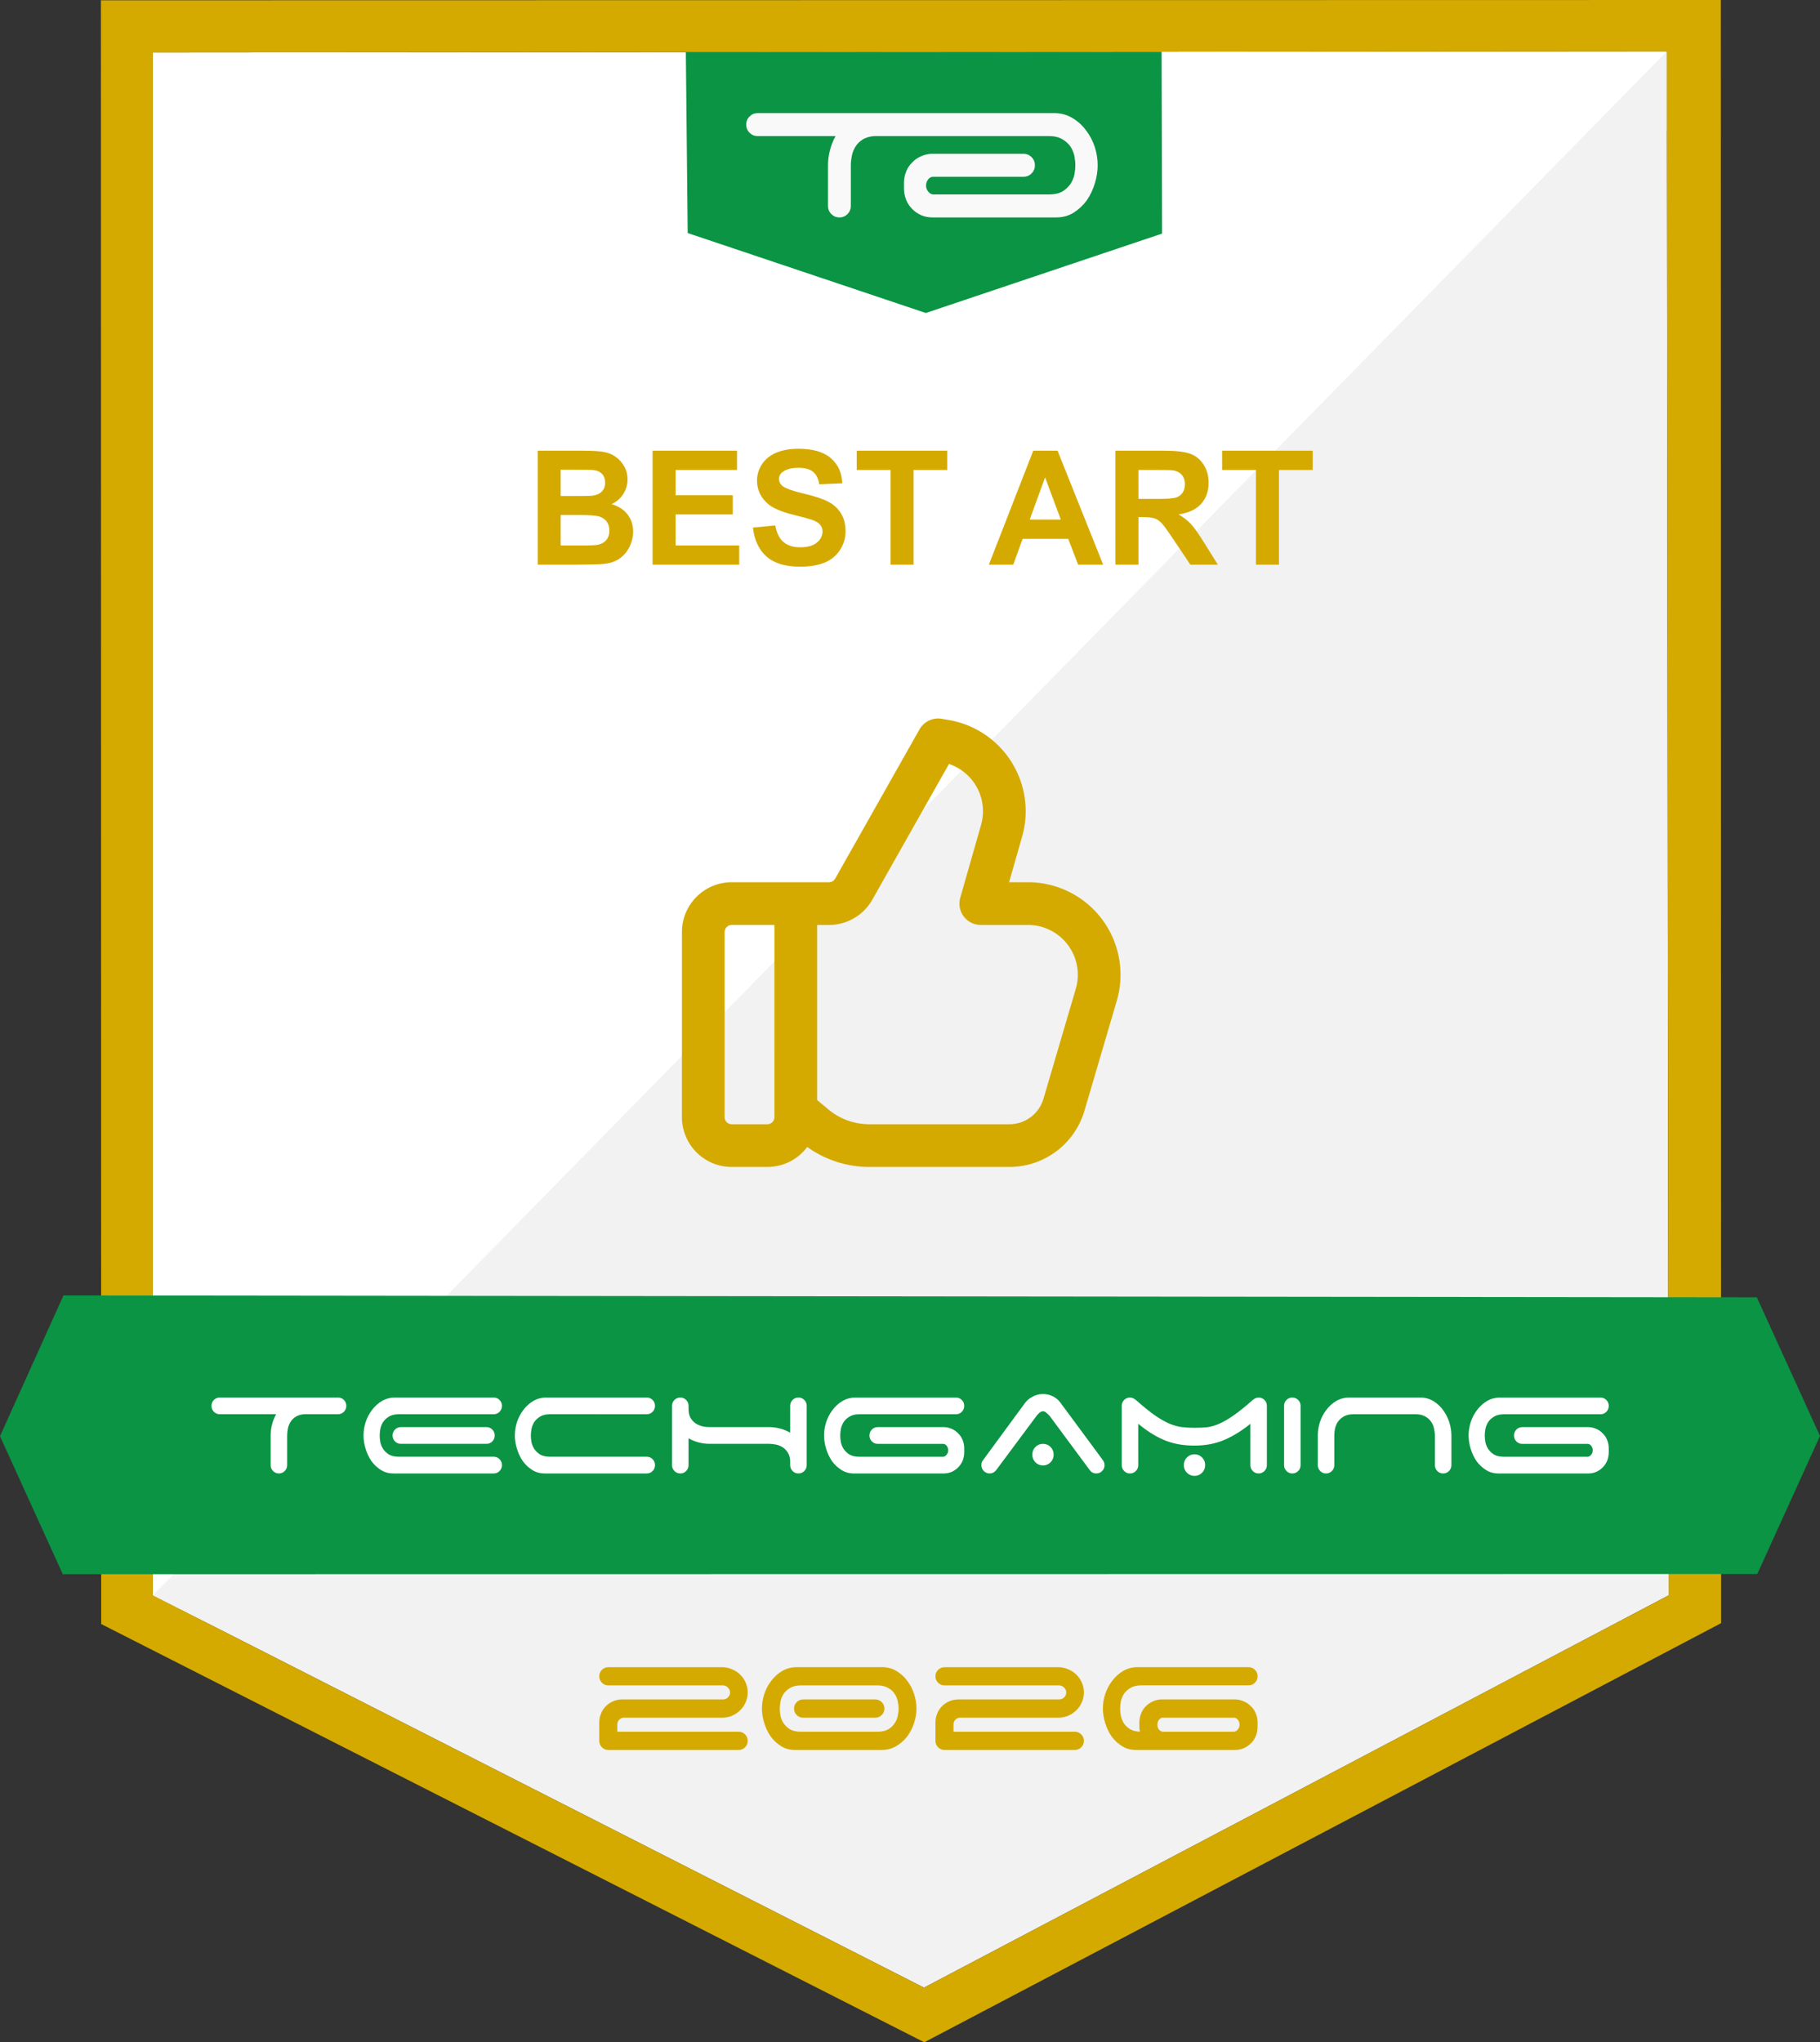
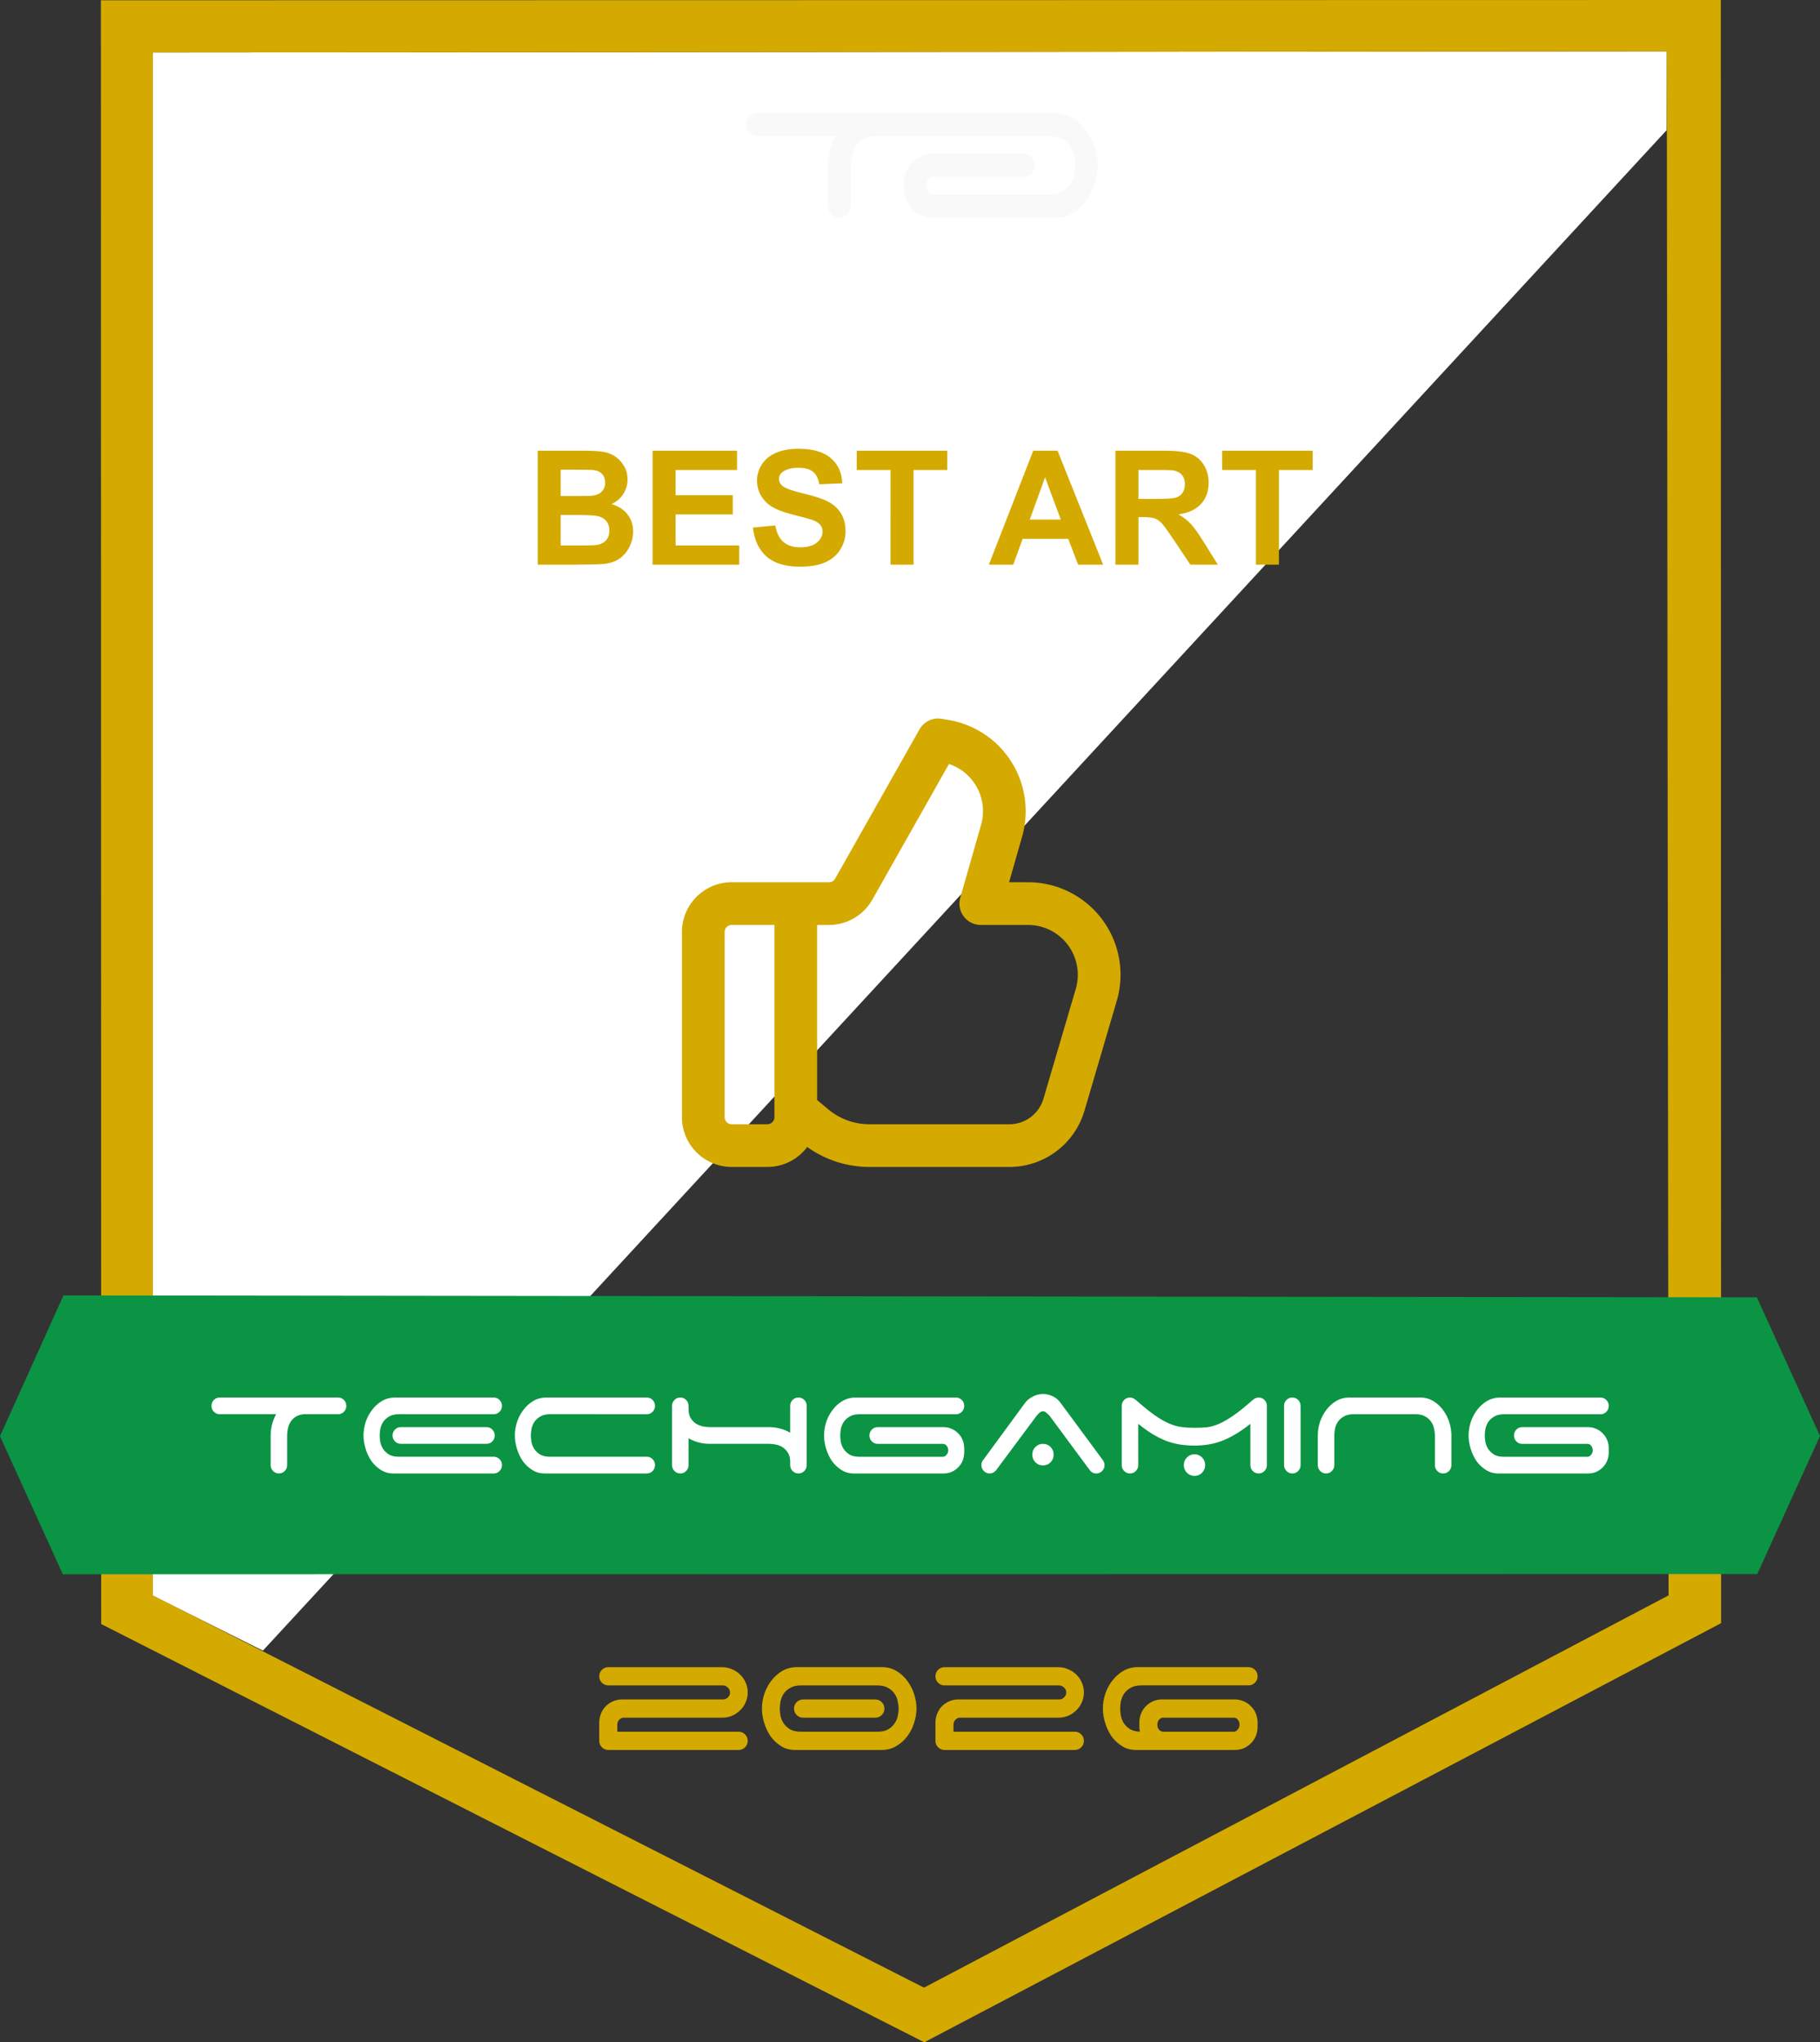
<svg xmlns="http://www.w3.org/2000/svg" xmlns:ns1="http://www.inkscape.org/namespaces/inkscape" xmlns:ns2="http://sodipodi.sourceforge.net/DTD/sodipodi-0.dtd" width="201.694mm" height="226.252mm" viewBox="0 0 201.694 226.252" version="1.1" id="svg1" xml:space="preserve" ns1:version="1.3.2 (091e20e, 2023-11-25)" ns2:docname="TechGaming-Game-Award-Best-Art-2026.svg" ns1:export-filename="TechGaming-Game-Award-Best-Art-2026.png" ns1:export-xdpi="96" ns1:export-ydpi="96">
  <rect x="0" y="0" width="201.694" height="226.252" fill="#333333" stroke="none" />
  <ns2:namedview id="namedview1" pagecolor="#ffffff" bordercolor="#000000" borderopacity="0.25" ns1:showpageshadow="2" ns1:pageopacity="0.0" ns1:pagecheckerboard="0" ns1:deskcolor="#d1d1d1" ns1:document-units="mm" ns1:zoom="1" ns1:cx="299" ns1:cy="520" ns1:window-width="3392" ns1:window-height="1381" ns1:window-x="1440" ns1:window-y="483" ns1:window-maximized="0" ns1:current-layer="g25" showguides="true" ns1:lockguides="false">
    <ns2:guide position="102.607,222.407" orientation="1,0" id="guide10" ns1:locked="false" />
    <ns2:guide position="16.904,233.897" orientation="1,0" id="guide17" ns1:locked="false" />
    <ns2:guide position="184.649,220.932" orientation="1,0" id="guide18" ns1:locked="false" />
  </ns2:namedview>
  <defs id="defs1">
    <style id="style1">.c{fill:#000000;}.d{fill:none;stroke:#000000;stroke-linecap:round;stroke-linejoin:round;}</style>
  </defs>
  <g ns1:groupmode="layer" id="layer2" ns1:label="Background" style="display:inline" transform="translate(-2.94,-27.914)">
    <path style="display:inline;fill:#ffffff;stroke-width:0.265" d="M 19.877,33.734 V 204.688 l 12.199,6.087 155.564,-168.443 0.02,-8.734 z" id="path6" ns1:label="TopLeft" ns2:nodetypes="cccccc" ns1:export-filename="./path6.svg" ns1:export-xdpi="96" ns1:export-ydpi="96" />
-     <path style="display:inline;fill:#f2f2f2;stroke-width:0.265" d="m 19.877,204.655 85.46,43.458 82.517,-43.458 -0.198,-171.053 z" id="path3" ns1:label="BottomRight" ns2:nodetypes="ccccc" />
    <path id="path2" style="display:inline;fill:#d4aa00;fill-opacity:1;stroke-width:0.265" d="m 193.642,27.914 -179.52,0.033 0.033,179.884 91.215,46.335 88.305,-46.434 z m -5.986,5.689 0.198,171.053 -82.517,43.458 -85.46,-43.458 V 33.734 Z" ns1:label="Border" />
  </g>
  <g ns1:groupmode="layer" id="layer5" ns1:label="Banner V1" style="display:inline" transform="translate(-2.94,-5.159)">
    <path style="display:inline;fill:#0b9444;fill-opacity:1;stroke-width:0.265" d="m 9.974,148.671 -7.034,15.596 6.962,15.291 187.78,-0.023 6.951,-15.292 -6.997,-15.36 z" id="path7" ns2:nodetypes="ccccccc" ns1:label="Banner" />
    <path d="m 40.405,159.98 q 0.381,0 0.648,0.27 0.267,0.27 0.267,0.656 0,0.367 -0.248,0.637 -0.248,0.251 -0.591,0.289 h -3.831 q -0.572,0.039 -0.953,0.289 -0.362,0.232 -0.572,0.579 -0.21,0.347 -0.286,0.753 -0.076,0.405 -0.076,0.733 v 3.28 q 0,0.386 -0.267,0.656 -0.267,0.27 -0.648,0.27 -0.381,0 -0.648,-0.27 -0.267,-0.27 -0.267,-0.656 v -3.28 q 0,-0.598 0.152,-1.196 0.152,-0.617 0.457,-1.158 h -6.251 q -0.381,0 -0.648,-0.27 -0.267,-0.27 -0.267,-0.656 0,-0.386 0.267,-0.656 0.267,-0.27 0.648,-0.27 z m 16.447,3.28 q 0.381,0 0.648,0.27 0.267,0.27 0.267,0.656 0,0.386 -0.267,0.656 -0.267,0.27 -0.648,0.27 h -9.491 q -0.381,0 -0.648,-0.27 -0.267,-0.27 -0.267,-0.656 0,-0.386 0.267,-0.656 0.267,-0.27 0.648,-0.27 z m -9.7,-1.428 q -0.667,0 -1.086,0.251 -0.4,0.232 -0.648,0.579 -0.229,0.347 -0.324,0.772 -0.076,0.405 -0.076,0.753 0,0.347 0.076,0.772 0.095,0.405 0.324,0.753 0.248,0.347 0.648,0.598 0.419,0.232 1.086,0.232 h 10.501 q 0.381,0 0.648,0.27 0.267,0.27 0.267,0.656 0,0.386 -0.267,0.656 -0.267,0.27 -0.648,0.27 H 46.542 q -0.781,0 -1.391,-0.386 -0.61,-0.386 -1.048,-0.984 -0.419,-0.617 -0.648,-1.37 -0.229,-0.753 -0.229,-1.466 0,-0.733 0.229,-1.466 0.248,-0.753 0.705,-1.351 0.457,-0.617 1.105,-1.003 0.648,-0.386 1.467,-0.386 h 10.92 q 0.381,0 0.648,0.27 0.267,0.27 0.267,0.656 0,0.386 -0.267,0.656 -0.267,0.27 -0.648,0.27 z m 12.845,2.354 q 0,-0.733 0.229,-1.466 0.248,-0.753 0.705,-1.351 0.457,-0.617 1.105,-1.003 0.648,-0.386 1.467,-0.386 h 11.111 q 0.381,0 0.648,0.27 0.267,0.27 0.267,0.656 0,0.386 -0.267,0.656 -0.267,0.27 -0.648,0.27 H 63.904 q -0.667,0 -1.086,0.251 -0.4,0.232 -0.648,0.579 -0.229,0.347 -0.324,0.772 -0.076,0.405 -0.076,0.753 0,0.347 0.076,0.772 0.095,0.405 0.324,0.753 0.248,0.347 0.648,0.598 0.419,0.232 1.086,0.232 h 10.71 q 0.381,0 0.648,0.27 0.267,0.27 0.267,0.656 0,0.386 -0.267,0.656 -0.267,0.27 -0.648,0.27 H 63.313 q -0.781,0 -1.391,-0.386 -0.61,-0.386 -1.048,-0.984 -0.419,-0.617 -0.648,-1.37 -0.229,-0.753 -0.229,-1.466 z m 32.341,3.28 q 0,0.386 -0.267,0.656 -0.267,0.27 -0.648,0.27 -0.381,0 -0.648,-0.27 -0.267,-0.27 -0.267,-0.656 v -0.444 q -0.019,-0.579 -0.267,-0.946 -0.248,-0.386 -0.591,-0.598 -0.343,-0.212 -0.743,-0.289 -0.4,-0.077 -0.724,-0.077 h -3.24 -0.057 -0.076 -3.24 q -0.591,0 -1.201,-0.154 -0.591,-0.154 -1.124,-0.463 v 2.972 q 0,0.386 -0.267,0.656 -0.267,0.27 -0.648,0.27 -0.381,0 -0.648,-0.27 -0.267,-0.27 -0.267,-0.656 v -6.561 q 0,-0.386 0.267,-0.656 0.267,-0.27 0.648,-0.27 0.381,0 0.648,0.27 0.267,0.27 0.267,0.656 v 0.328 q 0,0.617 0.229,1.023 0.248,0.386 0.591,0.617 0.362,0.212 0.762,0.309 0.4,0.077 0.743,0.077 h 3.297 0.019 0.057 3.24 q 0.591,0 1.182,0.154 0.61,0.154 1.143,0.463 v -2.972 q 0,-0.386 0.267,-0.656 0.267,-0.27 0.648,-0.27 0.381,0 0.648,0.27 0.267,0.27 0.267,0.656 z m 6.956,-3.28 q 0,-0.386 0.267,-0.656 0.267,-0.27 0.648,-0.27 h 7.299 q 0.476,0 0.896,0.193 0.419,0.174 0.724,0.502 0.324,0.309 0.496,0.753 0.172,0.425 0.172,0.907 v 0.425 q 0,0.482 -0.172,0.926 -0.172,0.425 -0.496,0.753 -0.305,0.309 -0.724,0.502 -0.419,0.174 -0.896,0.174 h -9.929 q -0.781,0 -1.391,-0.386 -0.61,-0.386 -1.048,-0.984 -0.419,-0.617 -0.648,-1.37 -0.229,-0.753 -0.229,-1.466 0,-0.733 0.229,-1.466 0.248,-0.753 0.705,-1.351 0.457,-0.617 1.105,-1.003 0.648,-0.386 1.467,-0.386 h 11.111 q 0.381,0 0.648,0.27 0.267,0.27 0.267,0.656 0,0.386 -0.267,0.656 -0.267,0.27 -0.648,0.27 h -10.691 q -0.667,0 -1.086,0.251 -0.4,0.232 -0.648,0.579 -0.229,0.347 -0.324,0.772 -0.076,0.405 -0.076,0.753 0,0.347 0.076,0.772 0.095,0.405 0.324,0.753 0.248,0.347 0.648,0.598 0.419,0.232 1.086,0.232 h 9.243 q 0.229,0 0.4,-0.212 0.191,-0.212 0.191,-0.502 0,-0.289 -0.172,-0.502 -0.152,-0.212 -0.419,-0.212 h -7.223 q -0.381,0 -0.648,-0.27 -0.267,-0.27 -0.267,-0.656 z m 18.048,2.123 q 0,-0.502 0.343,-0.849 0.343,-0.347 0.839,-0.347 0.495,0 0.839,0.347 0.343,0.347 0.343,0.849 0,0.502 -0.343,0.849 -0.343,0.347 -0.839,0.347 -0.495,0 -0.839,-0.347 -0.343,-0.347 -0.343,-0.849 z m -4.021,1.737 q -0.286,0.347 -0.705,0.347 -0.381,0 -0.648,-0.27 -0.267,-0.27 -0.267,-0.656 0,-0.347 0.191,-0.56 l 4.631,-6.31 q 0.324,-0.444 0.858,-0.714 0.534,-0.289 1.143,-0.289 0.572,0 1.086,0.251 0.515,0.251 0.839,0.695 l 4.631,6.271 q 0.114,0.135 0.191,0.309 0.076,0.154 0.076,0.347 0,0.386 -0.267,0.656 -0.267,0.27 -0.648,0.27 -0.457,0 -0.724,-0.367 l -4.44,-6.001 q -0.133,-0.154 -0.343,-0.328 -0.191,-0.193 -0.4,-0.193 -0.21,0 -0.419,0.193 -0.191,0.174 -0.305,0.328 z m 20.811,-0.579 q 0,-0.502 0.343,-0.849 0.343,-0.347 0.839,-0.347 0.495,0 0.839,0.347 0.343,0.347 0.343,0.849 0,0.502 -0.343,0.849 -0.343,0.347 -0.839,0.347 -0.495,0 -0.839,-0.347 -0.343,-0.347 -0.343,-0.849 z m -5.05,0 q 0,0.386 -0.267,0.656 -0.267,0.27 -0.648,0.27 -0.381,0 -0.648,-0.27 -0.267,-0.27 -0.267,-0.656 v -6.561 q 0,-0.386 0.267,-0.656 0.267,-0.27 0.648,-0.27 0.191,0 0.343,0.077 0.152,0.077 0.305,0.193 1.22,1.081 2.096,1.698 0.896,0.617 1.62,0.926 0.743,0.309 1.391,0.386 0.648,0.077 1.391,0.077 0.743,0 1.372,-0.058 0.648,-0.077 1.353,-0.386 0.724,-0.309 1.601,-0.926 0.896,-0.617 2.134,-1.717 0.324,-0.27 0.648,-0.27 0.381,0 0.648,0.27 0.267,0.27 0.267,0.656 v 6.561 q 0,0.386 -0.267,0.656 -0.267,0.27 -0.648,0.27 -0.381,0 -0.648,-0.27 -0.267,-0.27 -0.267,-0.656 v -4.573 q -0.858,0.695 -1.658,1.158 -0.781,0.463 -1.544,0.753 -0.743,0.27 -1.486,0.386 -0.743,0.116 -1.506,0.116 -0.819,0 -1.582,-0.116 -0.743,-0.116 -1.506,-0.386 -0.743,-0.289 -1.525,-0.753 -0.762,-0.463 -1.62,-1.158 z m 17.99,0 q 0,0.386 -0.267,0.656 -0.267,0.27 -0.648,0.27 -0.381,0 -0.648,-0.27 -0.267,-0.27 -0.267,-0.656 v -6.561 q 0,-0.386 0.267,-0.656 0.267,-0.27 0.648,-0.27 0.381,0 0.648,0.27 0.267,0.27 0.267,0.656 z m 14.884,-3.28 q 0,-0.347 -0.095,-0.753 -0.076,-0.425 -0.324,-0.772 -0.229,-0.347 -0.648,-0.579 -0.419,-0.251 -1.067,-0.251 h -6.88 q -0.667,0 -1.086,0.251 -0.4,0.232 -0.648,0.579 -0.229,0.347 -0.324,0.772 -0.076,0.405 -0.076,0.753 v 3.28 q 0,0.386 -0.267,0.656 -0.267,0.27 -0.648,0.27 -0.381,0 -0.648,-0.27 -0.267,-0.27 -0.267,-0.656 v -3.28 q 0,-0.733 0.229,-1.466 0.248,-0.753 0.705,-1.351 0.457,-0.617 1.105,-1.003 0.648,-0.386 1.467,-0.386 h 7.985 q 0.781,0.039 1.391,0.444 0.61,0.386 1.029,0.984 0.438,0.598 0.667,1.331 0.229,0.733 0.229,1.447 v 3.28 q 0,0.386 -0.267,0.656 -0.267,0.27 -0.648,0.27 -0.381,0 -0.648,-0.27 -0.267,-0.27 -0.267,-0.656 z m 8.766,0 q 0,-0.386 0.267,-0.656 0.267,-0.27 0.648,-0.27 h 7.299 q 0.476,0 0.896,0.193 0.419,0.174 0.724,0.502 0.324,0.309 0.496,0.753 0.172,0.425 0.172,0.907 v 0.425 q 0,0.482 -0.172,0.926 -0.172,0.425 -0.496,0.753 -0.305,0.309 -0.724,0.502 -0.419,0.174 -0.896,0.174 h -9.929 q -0.781,0 -1.391,-0.386 -0.61,-0.386 -1.048,-0.984 -0.419,-0.617 -0.648,-1.37 -0.229,-0.753 -0.229,-1.466 0,-0.733 0.229,-1.466 0.248,-0.753 0.705,-1.351 0.457,-0.617 1.105,-1.003 0.648,-0.386 1.467,-0.386 h 11.111 q 0.381,0 0.648,0.27 0.267,0.27 0.267,0.656 0,0.386 -0.267,0.656 -0.267,0.27 -0.648,0.27 h -10.691 q -0.667,0 -1.086,0.251 -0.4,0.232 -0.648,0.579 -0.229,0.347 -0.324,0.772 -0.076,0.405 -0.076,0.753 0,0.347 0.076,0.772 0.095,0.405 0.324,0.753 0.248,0.347 0.648,0.598 0.419,0.232 1.086,0.232 h 9.243 q 0.229,0 0.4,-0.212 0.191,-0.212 0.191,-0.502 0,-0.289 -0.172,-0.502 -0.152,-0.212 -0.419,-0.212 h -7.223 q -0.381,0 -0.648,-0.27 -0.267,-0.27 -0.267,-0.656 z" id="path8" style="display:inline;fill:#ffffff;fill-opacity:1;stroke-width:0.096" aria-label="TECHGAMING" ns1:label="TECHGAMING" />
  </g>
  <g ns1:groupmode="layer" id="layer4" ns1:label="Logo" style="display:inline" transform="translate(-2.94,-27.338)">
-     <path style="display:inline;fill:#0b9444;fill-opacity:1;stroke-width:0.258" d="m 78.945,33.112 0.205,20.043 26.389,8.858 26.183,-8.797 -0.051,-20.134 z" id="path4" ns1:label="Flag" />
    <path d="M 105.024,39.87 H 86.902 c -0.351,0 -0.65,0.124 -0.896,0.371 -0.246,0.247 -0.369,0.548 -0.369,0.901 0,0.353 0.123,0.654 0.369,0.901 0.246,0.247 0.544,0.371 0.896,0.371 h 8.64 c -0.281,0.495 -0.492,1.025 -0.632,1.59 -0.14,0.548 -0.211,1.096 -0.211,1.643 v 4.506 c 0,0.353 0.123,0.654 0.369,0.901 0.246,0.247 0.544,0.371 0.896,0.371 0.351,0 0.65,-0.124 0.896,-0.371 0.246,-0.247 0.369,-0.548 0.369,-0.901 v -4.506 c 0,-0.3 0.035,-0.636 0.105,-1.007 0.07,-0.371 0.202,-0.716 0.395,-1.034 0.193,-0.318 0.457,-0.583 0.79,-0.795 0.351,-0.23 0.79,-0.362 1.317,-0.398 h 5.294 l 3.621,4.1e-5 h 10.407 c 0.615,0 1.115,0.115 1.501,0.345 0.369,0.212 0.667,0.477 0.896,0.795 0.211,0.318 0.36,0.672 0.448,1.06 0.07,0.371 0.105,0.716 0.105,1.034 0,0.318 -0.035,0.672 -0.105,1.06 -0.088,0.371 -0.237,0.716 -0.448,1.034 -0.228,0.318 -0.527,0.592 -0.896,0.822 -0.386,0.212 -0.887,0.318 -1.501,0.318 H 106.383 c -0.211,0 -0.395,-0.097 -0.553,-0.292 -0.176,-0.194 -0.263,-0.424 -0.263,-0.689 0,-0.265 0.079,-0.495 0.237,-0.689 0.14,-0.194 0.334,-0.292 0.579,-0.292 h 9.983 c 0.351,0 0.65,-0.124 0.896,-0.371 0.246,-0.247 0.369,-0.548 0.369,-0.901 0,-0.353 -0.123,-0.654 -0.369,-0.901 -0.246,-0.247 -0.544,-0.371 -0.896,-0.371 h -10.088 c -0.439,0 -0.852,0.088 -1.238,0.265 -0.386,0.159 -0.72,0.389 -1.001,0.689 -0.299,0.283 -0.527,0.627 -0.685,1.034 -0.158,0.389 -0.237,0.804 -0.237,1.246 v 0.583 c 0,0.442 0.079,0.866 0.237,1.272 0.158,0.389 0.386,0.733 0.685,1.034 0.281,0.283 0.615,0.512 1.001,0.689 0.386,0.159 0.799,0.239 1.238,0.239 h 13.723 c 0.72,0 1.361,-0.177 1.923,-0.53 0.562,-0.353 1.045,-0.804 1.449,-1.352 0.386,-0.565 0.685,-1.193 0.896,-1.882 0.211,-0.689 0.316,-1.361 0.316,-2.015 0,-0.672 -0.105,-1.343 -0.316,-2.015 -0.228,-0.689 -0.553,-1.308 -0.975,-1.856 -0.421,-0.565 -0.931,-1.025 -1.528,-1.378 -0.597,-0.353 -1.273,-0.53 -2.028,-0.53 h -10.987" id="path5" style="display:inline;fill:#f9f9f9;stroke-width:0.132" aria-label="TG" ns1:label="TG" />
  </g>
  <g ns1:groupmode="layer" id="layer6" ns1:label="Year" transform="translate(-2.691,-27.914)">
    <path d="m 84.543,219.762 q 0.421,0 0.715,0.295 0.295,0.295 0.295,0.715 0,0.421 -0.295,0.715 -0.295,0.295 -0.715,0.295 H 70.111 q -0.421,0 -0.715,-0.295 -0.295,-0.295 -0.295,-0.715 v -2.02 q 0,-0.526 0.189,-0.989 0.189,-0.484 0.526,-0.82 0.358,-0.358 0.799,-0.547 0.463,-0.21 1.01,-0.21 H 82.797 q 0.316,0 0.547,-0.21 0.252,-0.231 0.252,-0.568 0,-0.316 -0.252,-0.547 -0.231,-0.231 -0.547,-0.231 H 70.111 q -0.421,0 -0.715,-0.295 -0.295,-0.295 -0.295,-0.715 0,-0.421 0.295,-0.715 0.295,-0.295 0.715,-0.295 h 12.602 q 0.589,0 1.094,0.231 0.526,0.21 0.905,0.589 0.4,0.379 0.61,0.884 0.231,0.505 0.231,1.094 0,0.589 -0.231,1.094 -0.21,0.505 -0.61,0.884 -0.379,0.379 -0.905,0.61 -0.505,0.21 -1.094,0.21 H 71.752 q -0.273,0.042 -0.463,0.252 -0.189,0.21 -0.189,0.526 v 0.778 h 13.443 z m 15.147,-3.576 q 0.421,0 0.715,0.295 0.295,0.295 0.295,0.715 0,0.421 -0.295,0.715 -0.295,0.295 -0.715,0.295 h -7.994 q -0.421,0 -0.715,-0.295 -0.295,-0.295 -0.295,-0.715 0,-0.421 0.295,-0.715 0.295,-0.295 0.715,-0.295 h 7.994 z m 0.231,3.576 q 0.715,0 1.178,-0.252 0.463,-0.274 0.715,-0.652 0.273,-0.379 0.358,-0.82 0.105,-0.463 0.105,-0.842 0,-0.379 -0.105,-0.82 -0.084,-0.463 -0.358,-0.842 -0.252,-0.379 -0.715,-0.631 -0.463,-0.273 -1.178,-0.273 H 91.465 q -0.736,0 -1.199,0.273 -0.442,0.252 -0.715,0.631 -0.252,0.379 -0.358,0.842 -0.084,0.442 -0.084,0.82 0,0.379 0.084,0.842 0.105,0.442 0.358,0.82 0.273,0.379 0.715,0.652 0.463,0.252 1.199,0.252 h 8.457 z m 4.334,-2.567 q 0,0.799 -0.273,1.62 -0.252,0.799 -0.757,1.473 -0.505,0.652 -1.22,1.073 -0.715,0.421 -1.62,0.421 h -9.593 q -0.863,0 -1.536,-0.421 -0.673,-0.421 -1.157,-1.073 -0.463,-0.673 -0.715,-1.494 -0.252,-0.82 -0.252,-1.599 0,-0.799 0.252,-1.599 0.273,-0.82 0.778,-1.473 0.505,-0.673 1.22,-1.094 0.715,-0.421 1.62,-0.421 h 9.593 q 0.863,0.042 1.536,0.484 0.673,0.421 1.136,1.073 0.484,0.652 0.736,1.452 0.252,0.799 0.252,1.578 z m 17.546,2.567 q 0.421,0 0.715,0.295 0.295,0.295 0.295,0.715 0,0.421 -0.295,0.715 -0.295,0.295 -0.715,0.295 h -14.432 q -0.421,0 -0.715,-0.295 -0.295,-0.295 -0.295,-0.715 v -2.02 q 0,-0.526 0.189,-0.989 0.189,-0.484 0.526,-0.82 0.358,-0.358 0.799,-0.547 0.463,-0.21 1.01,-0.21 h 11.171 q 0.316,0 0.547,-0.21 0.252,-0.231 0.252,-0.568 0,-0.316 -0.252,-0.547 -0.231,-0.231 -0.547,-0.231 h -12.686 q -0.421,0 -0.715,-0.295 -0.295,-0.295 -0.295,-0.715 0,-0.421 0.295,-0.715 0.295,-0.295 0.715,-0.295 h 12.602 q 0.589,0 1.094,0.231 0.526,0.21 0.905,0.589 0.4,0.379 0.61,0.884 0.231,0.505 0.231,1.094 0,0.589 -0.231,1.094 -0.21,0.505 -0.61,0.884 -0.379,0.379 -0.905,0.61 -0.505,0.21 -1.094,0.21 h -10.961 q -0.273,0.042 -0.463,0.252 -0.189,0.21 -0.189,0.526 v 0.778 h 13.443 z m 9.677,-1.557 q -0.21,0.063 -0.379,0.273 -0.147,0.21 -0.147,0.505 0,0.295 0.147,0.505 0.147,0.21 0.379,0.252 v 0.021 h 7.931 q 0.252,0 0.442,-0.231 0.21,-0.231 0.21,-0.547 0,-0.316 -0.189,-0.547 -0.168,-0.231 -0.463,-0.231 z m 8.057,-2.02 q 0.526,0 0.989,0.21 0.463,0.189 0.799,0.547 0.358,0.337 0.547,0.82 0.189,0.463 0.189,0.989 v 0.463 q 0,0.526 -0.189,1.01 -0.189,0.463 -0.547,0.82 -0.337,0.337 -0.799,0.547 -0.463,0.189 -0.989,0.189 h -8.057 -0.105 -2.798 q -0.863,0 -1.536,-0.421 -0.673,-0.421 -1.157,-1.073 -0.463,-0.673 -0.715,-1.494 -0.252,-0.82 -0.252,-1.599 0,-0.799 0.252,-1.599 0.274,-0.82 0.778,-1.473 0.505,-0.673 1.22,-1.094 0.715,-0.421 1.62,-0.421 h 12.265 q 0.421,0 0.715,0.295 0.295,0.295 0.295,0.715 0,0.421 -0.295,0.715 -0.295,0.295 -0.715,0.295 h -11.865 q -0.736,0 -1.199,0.273 -0.442,0.252 -0.715,0.631 -0.252,0.379 -0.358,0.842 -0.084,0.442 -0.084,0.82 0,0.379 0.084,0.82 0.084,0.421 0.316,0.799 0.252,0.379 0.673,0.652 0.442,0.273 1.115,0.295 -0.063,-0.252 -0.063,-0.547 v -0.463 q 0,-0.526 0.189,-0.989 0.189,-0.484 0.526,-0.82 0.358,-0.358 0.799,-0.547 0.463,-0.21 1.01,-0.21 z" id="text10" style="font-size:21.038px;font-family:'Space Age';-inkscape-font-specification:'Space Age';fill:#d4aa00;stroke-width:0.105" aria-label="2026" />
  </g>
  <g ns1:groupmode="layer" id="layer8" ns1:label="Game" style="display:inline" transform="translate(-2.94,-27.914)">
    <g id="g38" ns1:label="Icons" style="display:inline;fill:none;fill-opacity:1;stroke:#0e76bc;stroke-opacity:1" transform="translate(-0.265,-2.381)">
      <path fill="currentColor" d="m 105.105,111.098 a 2.366,2.366 0 0 1 2.448,-1.171 l 0.751,0.126 a 10.251,10.251 0 0 1 8.173,12.926 l -1.445,5.053 h 2.098 a 10.251,10.251 0 0 1 9.835,13.144 l -3.58,12.172 a 8.674,8.674 0 0 1 -8.324,6.227 H 99.551 a 11.828,11.828 0 0 1 -6.889,-2.214 5.52,5.52 0 0 1 -4.422,2.214 h -3.943 a 5.52,5.52 0 0 1 -5.52,-5.52 v -20.503 c 0,-3.047 2.473,-5.52 5.52,-5.52 h 10.778 a 0.789,0.789 0 0 0 0.684,-0.401 z m -11.346,41.062 1.249,1.041 c 1.274,1.063 2.883,1.643 4.542,1.643 h 15.509 a 3.943,3.943 0 0 0 3.785,-2.829 l 3.58,-12.172 a 5.52,5.52 0 0 0 -5.296,-7.078 h -5.233 a 2.366,2.366 0 0 1 -2.274,-3.015 l 2.306,-8.069 a 5.52,5.52 0 0 0 -3.555,-6.75 l -8.494,15.03 a 5.52,5.52 0 0 1 -4.804,2.804 H 93.759 Z m -4.731,-19.395 h -4.731 a 0.789,0.789 0 0 0 -0.788,0.788 v 20.503 c 0,0.435 0.353,0.788 0.788,0.788 h 3.943 a 0.789,0.789 0 0 0 0.789,-0.788 z" id="path30" style="display:inline;fill:#d4aa00;fill-opacity:1;stroke:none;stroke-width:3.154;stroke-opacity:1" ns1:label="Best Art" />
    </g>
    <g ns1:groupmode="layer" id="g25" ns1:label="Slogan" transform="translate(0,-7.408)">
      <path style="font-weight:bold;font-size:17.639px;line-height:1;font-family:Arial;-inkscape-font-specification:'Arial Bold';text-align:center;text-anchor:middle;fill:#d4aa00;stroke-width:0.265" d="m 62.529,85.253 h 5.047 q 1.499,0 2.231,0.129 0.741,0.121 1.318,0.517 0.586,0.396 0.973,1.059 0.388,0.655 0.388,1.473 0,0.887 -0.482,1.628 -0.474,0.741 -1.292,1.111 1.154,0.336 1.774,1.145 0.62,0.81 0.62,1.903 0,0.861 -0.405,1.679 -0.396,0.81 -1.094,1.301 -0.689,0.482 -1.705,0.594 -0.637,0.069 -3.075,0.086 h -4.298 z m 2.549,2.102 v 2.92 h 1.671 q 1.49,0 1.852,-0.043 0.655,-0.078 1.025,-0.448 0.379,-0.379 0.379,-0.99 0,-0.586 -0.327,-0.947 -0.319,-0.37 -0.956,-0.448 -0.379,-0.043 -2.179,-0.043 z m 0,5.021 v 3.376 h 2.36 q 1.378,0 1.748,-0.078 0.568,-0.103 0.922,-0.5 0.362,-0.405 0.362,-1.077 0,-0.568 -0.276,-0.965 Q 69.918,92.737 69.393,92.556 68.876,92.376 67.137,92.376 Z m 10.18,5.504 V 85.253 h 9.362 v 2.136 h -6.813 v 2.799 h 6.339 v 2.127 h -6.339 v 3.436 h 7.054 v 2.127 z m 11.119,-4.108 2.48,-0.241 q 0.224,1.249 0.904,1.835 0.689,0.586 1.852,0.586 1.232,0 1.852,-0.517 0.629,-0.525 0.629,-1.223 0,-0.448 -0.267,-0.758 -0.258,-0.319 -0.913,-0.551 -0.448,-0.155 -2.041,-0.551 -2.05,-0.508 -2.877,-1.249 -1.163,-1.042 -1.163,-2.541 0,-0.965 0.543,-1.8 0.551,-0.844 1.576,-1.283 1.034,-0.439 2.489,-0.439 2.377,0 3.574,1.042 1.206,1.042 1.266,2.782 L 93.733,88.973 q -0.164,-0.973 -0.706,-1.395 -0.534,-0.431 -1.611,-0.431 -1.111,0 -1.74,0.456 -0.405,0.293 -0.405,0.784 0,0.448 0.379,0.767 0.482,0.405 2.343,0.844 1.86,0.439 2.747,0.913 0.896,0.465 1.395,1.283 0.508,0.81 0.508,2.007 0,1.085 -0.603,2.033 -0.603,0.947 -1.705,1.412 -1.102,0.456 -2.747,0.456 -2.394,0 -3.678,-1.102 -1.283,-1.111 -1.533,-3.23 z m 15.253,4.108 V 87.389 H 97.884 V 85.253 h 10.034 v 2.136 h -3.738 v 10.49 z m 23.564,0 h -2.773 L 121.319,95.011 h -5.047 l -1.042,2.868 h -2.704 l 4.918,-12.626 h 2.696 z m -4.694,-4.995 -1.74,-4.685 -1.705,4.685 z m 6.055,4.995 V 85.253 h 5.366 q 2.024,0 2.937,0.345 0.922,0.336 1.473,1.206 0.551,0.87 0.551,1.99 0,1.421 -0.835,2.351 -0.835,0.922 -2.498,1.163 0.827,0.482 1.361,1.059 0.543,0.577 1.456,2.05 l 1.542,2.463 h -3.049 l -1.843,-2.747 q -0.982,-1.473 -1.344,-1.852 -0.362,-0.388 -0.767,-0.525 -0.405,-0.146 -1.283,-0.146 h -0.517 v 5.271 z m 2.549,-7.286 h 1.886 q 1.835,0 2.291,-0.155 0.456,-0.155 0.715,-0.534 0.258,-0.379 0.258,-0.947 0,-0.637 -0.345,-1.025 -0.336,-0.396 -0.956,-0.5 -0.31,-0.043 -1.86,-0.043 h -1.99 z m 13.022,7.286 V 87.389 h -3.747 V 85.253 h 10.034 v 2.136 h -3.738 v 10.49 z" id="text23" ns1:label="Best Art" aria-label="BEST ART" />
    </g>
  </g>
</svg>